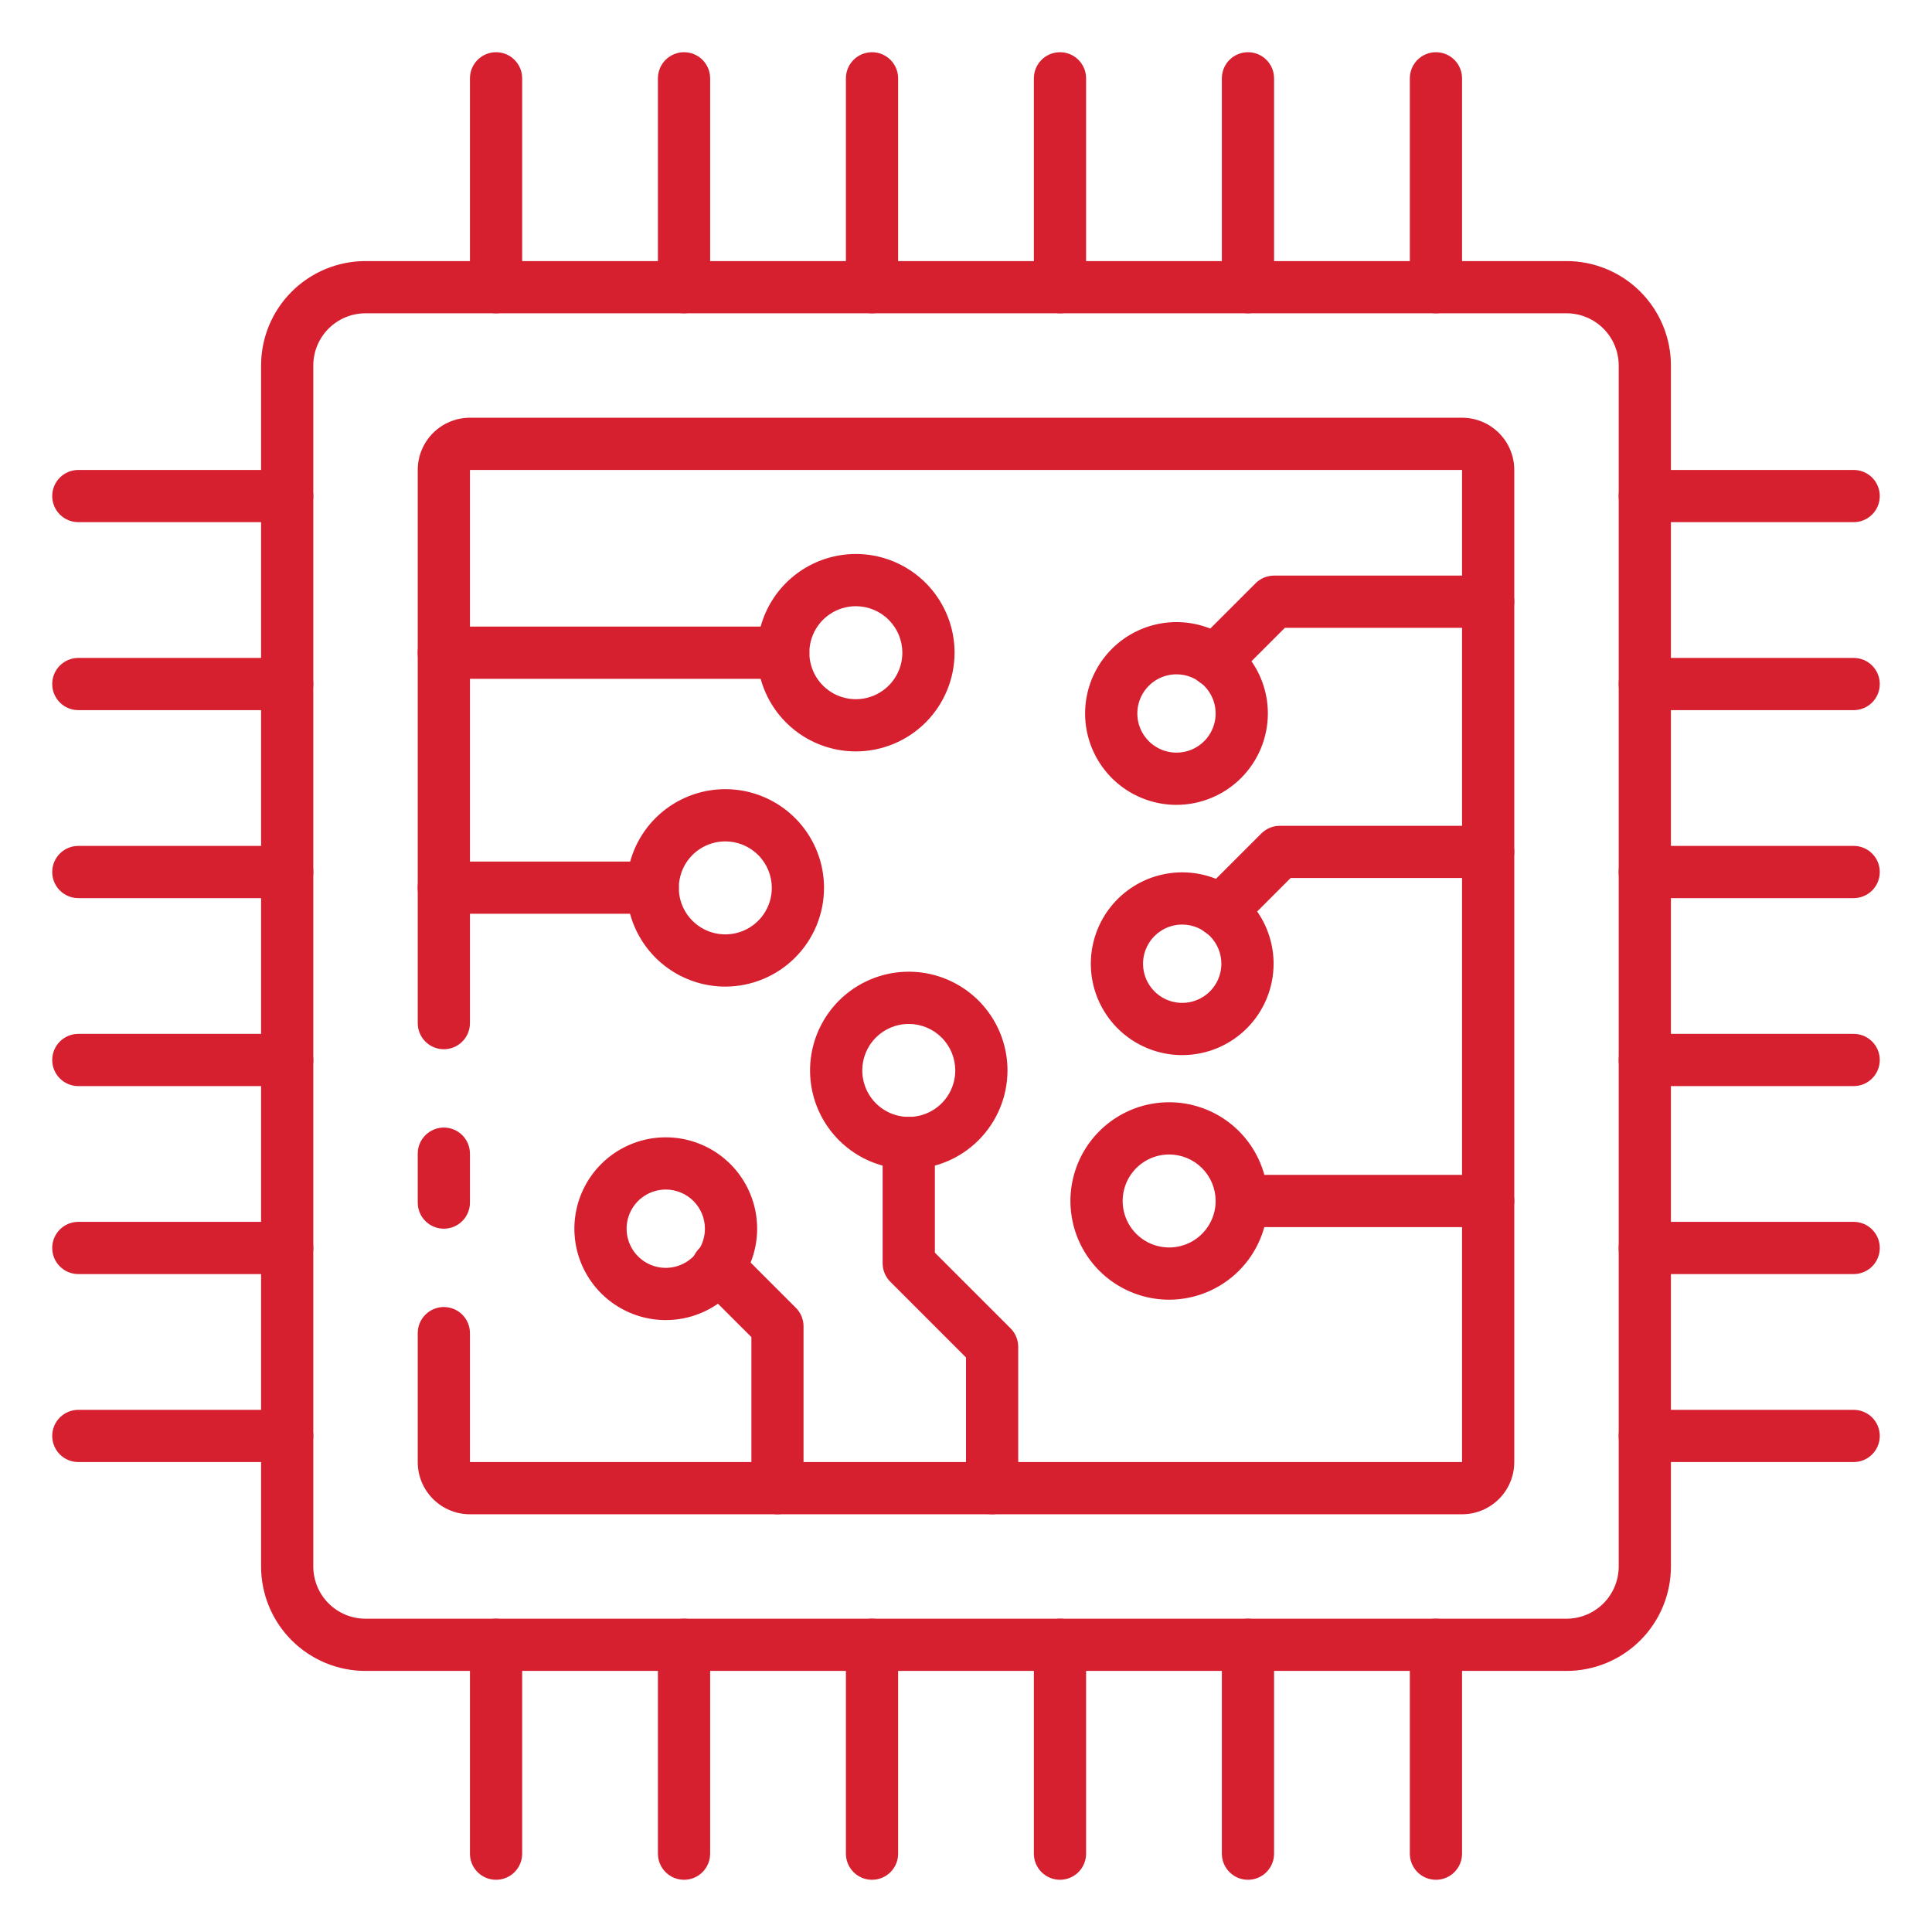
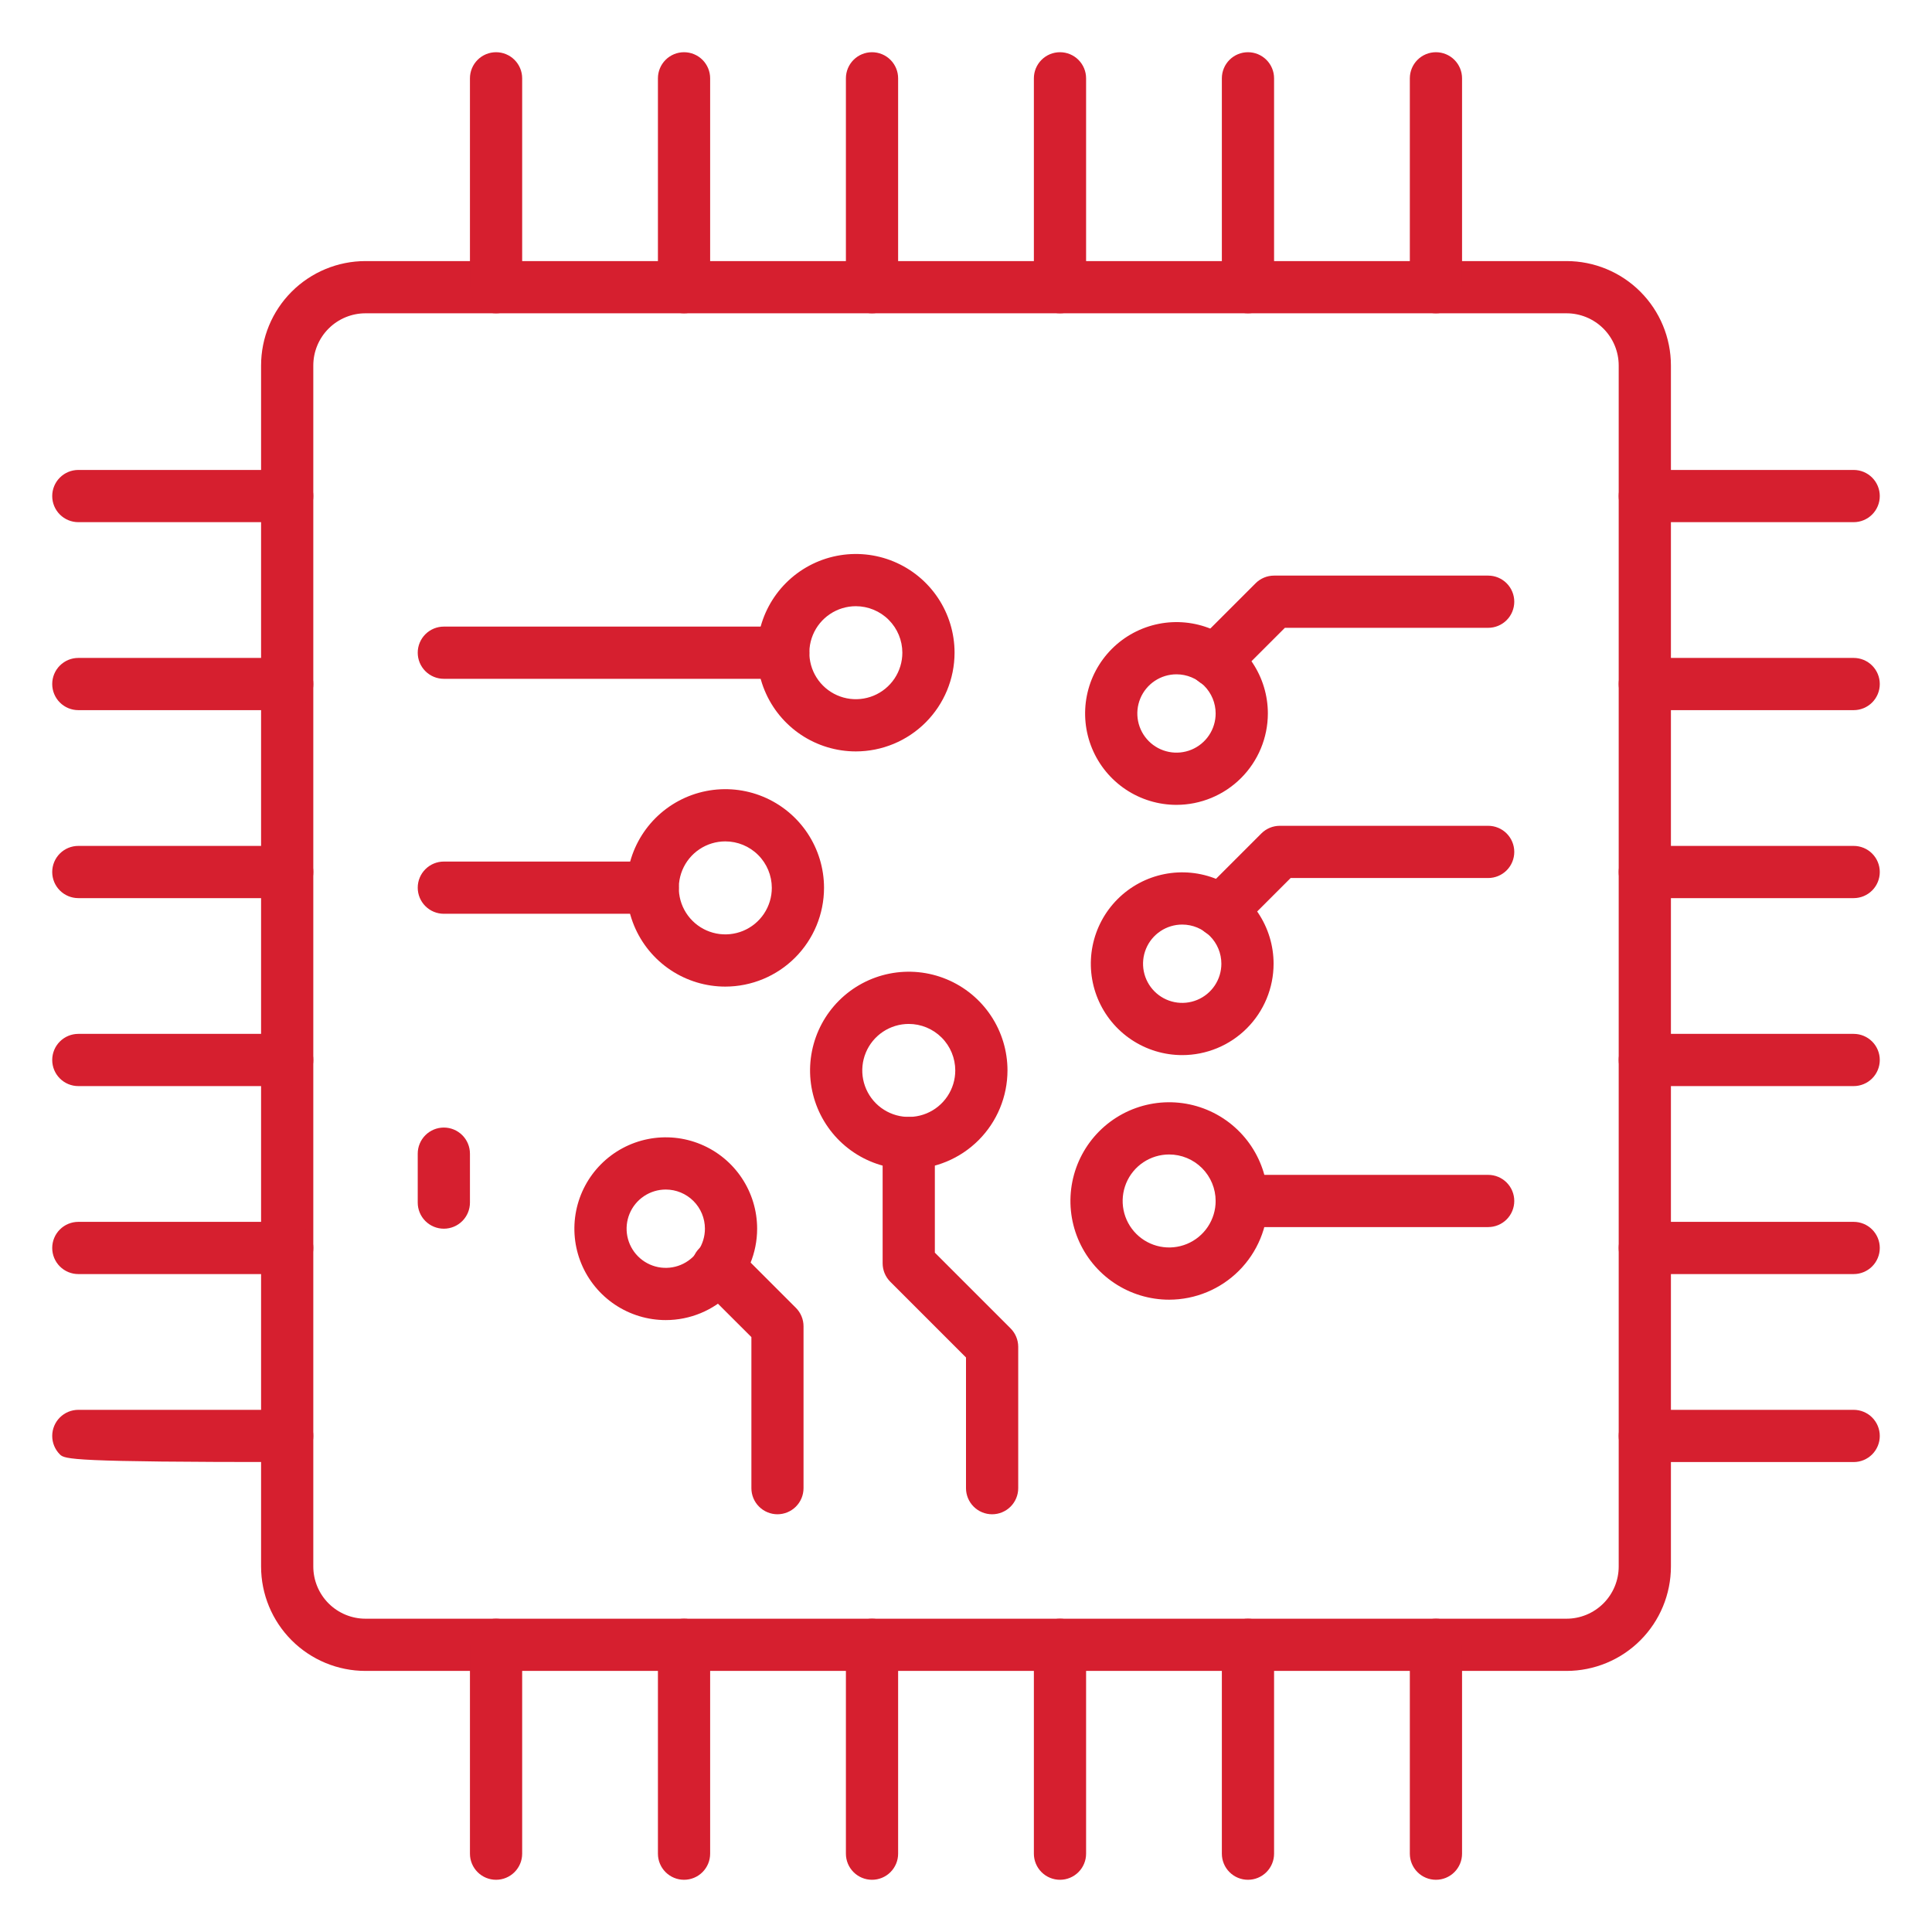
<svg xmlns="http://www.w3.org/2000/svg" width="512" height="512" viewBox="0 0 512 512" fill="none">
  <path d="M415.135 442.811H96.865C89.525 442.811 82.486 439.895 77.296 434.705C72.105 429.515 69.189 422.475 69.189 415.135V96.865C69.189 89.525 72.105 82.486 77.296 77.296C82.486 72.105 89.525 69.189 96.865 69.189H415.135C422.475 69.189 429.515 72.105 434.705 77.296C439.895 82.486 442.811 89.525 442.811 96.865V415.135C442.811 422.475 439.895 429.515 434.705 434.705C429.515 439.895 422.475 442.811 415.135 442.811ZM96.865 83.027C93.195 83.027 89.675 84.485 87.08 87.08C84.485 89.675 83.027 93.195 83.027 96.865V415.135C83.027 418.805 84.485 422.325 87.08 424.92C89.675 427.515 93.195 428.973 96.865 428.973H415.135C418.805 428.973 422.325 427.515 424.92 424.92C427.515 422.325 428.973 418.805 428.973 415.135V96.865C428.973 93.195 427.515 89.675 424.92 87.08C422.325 84.485 418.805 83.027 415.135 83.027H96.865Z" fill="#D61F2F" />
  <path d="M117.622 325.618C115.787 325.618 114.027 324.889 112.73 323.592C111.432 322.294 110.703 320.534 110.703 318.699V305.733C110.703 303.898 111.432 302.139 112.73 300.841C114.027 299.543 115.787 298.814 117.622 298.814C119.457 298.814 121.217 299.543 122.514 300.841C123.812 302.139 124.541 303.898 124.541 305.733V318.699C124.541 320.534 123.812 322.294 122.514 323.592C121.217 324.889 119.457 325.618 117.622 325.618Z" fill="#D61F2F" />
-   <path d="M387.46 401.298H124.541C120.871 401.298 117.351 399.84 114.756 397.245C112.161 394.65 110.703 391.13 110.703 387.46V353.294C110.703 351.459 111.432 349.699 112.73 348.402C114.027 347.104 115.787 346.375 117.622 346.375C119.457 346.375 121.217 347.104 122.514 348.402C123.812 349.699 124.541 351.459 124.541 353.294V387.46H387.46V124.541H124.541V271.139C124.541 272.974 123.812 274.734 122.514 276.031C121.217 277.329 119.457 278.058 117.622 278.058C115.787 278.058 114.027 277.329 112.73 276.031C111.432 274.734 110.703 272.974 110.703 271.139V124.541C110.703 120.871 112.161 117.351 114.756 114.756C117.351 112.161 120.871 110.703 124.541 110.703H387.46C391.13 110.703 394.65 112.161 397.245 114.756C399.84 117.351 401.298 120.871 401.298 124.541V387.46C401.298 391.13 399.84 394.65 397.245 397.245C394.65 399.84 391.13 401.298 387.46 401.298Z" fill="#D61F2F" />
  <path d="M380.54 83.027C378.705 83.027 376.945 82.298 375.648 81.001C374.35 79.703 373.621 77.943 373.621 76.108V20.757C373.621 18.922 374.35 17.162 375.648 15.864C376.945 14.567 378.705 13.838 380.54 13.838C382.375 13.838 384.135 14.567 385.432 15.864C386.73 17.162 387.459 18.922 387.459 20.757V76.108C387.459 77.943 386.73 79.703 385.432 81.001C384.135 82.298 382.375 83.027 380.54 83.027Z" fill="#D61F2F" />
  <path d="M330.724 83.027C328.889 83.027 327.129 82.298 325.831 81.001C324.534 79.703 323.805 77.943 323.805 76.108V20.757C323.805 18.922 324.534 17.162 325.831 15.864C327.129 14.567 328.889 13.838 330.724 13.838C332.559 13.838 334.318 14.567 335.616 15.864C336.914 17.162 337.643 18.922 337.643 20.757V76.108C337.643 77.943 336.914 79.703 335.616 81.001C334.318 82.298 332.559 83.027 330.724 83.027Z" fill="#D61F2F" />
  <path d="M280.907 83.027C279.072 83.027 277.312 82.298 276.015 81.001C274.717 79.703 273.988 77.943 273.988 76.108V20.757C273.988 18.922 274.717 17.162 276.015 15.864C277.312 14.567 279.072 13.838 280.907 13.838C282.742 13.838 284.502 14.567 285.8 15.864C287.097 17.162 287.826 18.922 287.826 20.757V76.108C287.826 77.943 287.097 79.703 285.8 81.001C284.502 82.298 282.742 83.027 280.907 83.027Z" fill="#D61F2F" />
  <path d="M231.093 83.027C229.258 83.027 227.498 82.298 226.2 81.001C224.903 79.703 224.174 77.943 224.174 76.108V20.757C224.174 18.922 224.903 17.162 226.2 15.864C227.498 14.567 229.258 13.838 231.093 13.838C232.928 13.838 234.688 14.567 235.985 15.864C237.283 17.162 238.012 18.922 238.012 20.757V76.108C238.012 77.943 237.283 79.703 235.985 81.001C234.688 82.298 232.928 83.027 231.093 83.027Z" fill="#D61F2F" />
  <path d="M181.276 83.027C179.441 83.027 177.681 82.298 176.384 81.001C175.086 79.703 174.357 77.943 174.357 76.108V20.757C174.357 18.922 175.086 17.162 176.384 15.864C177.681 14.567 179.441 13.838 181.276 13.838C183.111 13.838 184.871 14.567 186.169 15.864C187.466 17.162 188.195 18.922 188.195 20.757V76.108C188.195 77.943 187.466 79.703 186.169 81.001C184.871 82.298 183.111 83.027 181.276 83.027Z" fill="#D61F2F" />
  <path d="M131.46 83.027C129.625 83.027 127.865 82.298 126.568 81.001C125.27 79.703 124.541 77.943 124.541 76.108V20.757C124.541 18.922 125.27 17.162 126.568 15.864C127.865 14.567 129.625 13.838 131.46 13.838C133.295 13.838 135.055 14.567 136.352 15.864C137.65 17.162 138.379 18.922 138.379 20.757V76.108C138.379 77.943 137.65 79.703 136.352 81.001C135.055 82.298 133.295 83.027 131.46 83.027Z" fill="#D61F2F" />
  <path d="M380.54 498.162C378.705 498.162 376.945 497.433 375.648 496.135C374.35 494.838 373.621 493.078 373.621 491.243V435.892C373.621 434.057 374.35 432.297 375.648 430.999C376.945 429.702 378.705 428.973 380.54 428.973C382.375 428.973 384.135 429.702 385.432 430.999C386.73 432.297 387.459 434.057 387.459 435.892V491.243C387.459 493.078 386.73 494.838 385.432 496.135C384.135 497.433 382.375 498.162 380.54 498.162Z" fill="#D61F2F" />
  <path d="M330.724 498.162C328.889 498.162 327.129 497.433 325.831 496.135C324.534 494.838 323.805 493.078 323.805 491.243V435.892C323.805 434.057 324.534 432.297 325.831 430.999C327.129 429.702 328.889 428.973 330.724 428.973C332.559 428.973 334.318 429.702 335.616 430.999C336.914 432.297 337.643 434.057 337.643 435.892V491.243C337.643 493.078 336.914 494.838 335.616 496.135C334.318 497.433 332.559 498.162 330.724 498.162Z" fill="#D61F2F" />
  <path d="M280.907 498.162C279.072 498.162 277.312 497.433 276.015 496.135C274.717 494.838 273.988 493.078 273.988 491.243V435.892C273.988 434.057 274.717 432.297 276.015 430.999C277.312 429.702 279.072 428.973 280.907 428.973C282.742 428.973 284.502 429.702 285.8 430.999C287.097 432.297 287.826 434.057 287.826 435.892V491.243C287.826 493.078 287.097 494.838 285.8 496.135C284.502 497.433 282.742 498.162 280.907 498.162Z" fill="#D61F2F" />
  <path d="M231.093 498.162C229.258 498.162 227.498 497.433 226.2 496.135C224.903 494.838 224.174 493.078 224.174 491.243V435.892C224.174 434.057 224.903 432.297 226.2 430.999C227.498 429.702 229.258 428.973 231.093 428.973C232.928 428.973 234.688 429.702 235.985 430.999C237.283 432.297 238.012 434.057 238.012 435.892V491.243C238.012 493.078 237.283 494.838 235.985 496.135C234.688 497.433 232.928 498.162 231.093 498.162Z" fill="#D61F2F" />
  <path d="M181.276 498.162C179.441 498.162 177.681 497.433 176.384 496.135C175.086 494.838 174.357 493.078 174.357 491.243V435.892C174.357 434.057 175.086 432.297 176.384 430.999C177.681 429.702 179.441 428.973 181.276 428.973C183.111 428.973 184.871 429.702 186.169 430.999C187.466 432.297 188.195 434.057 188.195 435.892V491.243C188.195 493.078 187.466 494.838 186.169 496.135C184.871 497.433 183.111 498.162 181.276 498.162Z" fill="#D61F2F" />
  <path d="M131.46 498.162C129.625 498.162 127.865 497.433 126.568 496.135C125.27 494.838 124.541 493.078 124.541 491.243V435.892C124.541 434.057 125.27 432.297 126.568 430.999C127.865 429.702 129.625 428.973 131.46 428.973C133.295 428.973 135.055 429.702 136.352 430.999C137.65 432.297 138.379 434.057 138.379 435.892V491.243C138.379 493.078 137.65 494.838 136.352 496.135C135.055 497.433 133.295 498.162 131.46 498.162Z" fill="#D61F2F" />
  <path d="M491.243 387.459H435.892C434.057 387.459 432.297 386.73 430.999 385.432C429.702 384.135 428.973 382.375 428.973 380.54C428.973 378.705 429.702 376.945 430.999 375.648C432.297 374.35 434.057 373.621 435.892 373.621H491.243C493.078 373.621 494.838 374.35 496.135 375.648C497.433 376.945 498.162 378.705 498.162 380.54C498.162 382.375 497.433 384.135 496.135 385.432C494.838 386.73 493.078 387.459 491.243 387.459Z" fill="#D61F2F" />
  <path d="M491.243 337.643H435.892C434.057 337.643 432.297 336.914 430.999 335.616C429.702 334.318 428.973 332.559 428.973 330.724C428.973 328.889 429.702 327.129 430.999 325.831C432.297 324.534 434.057 323.805 435.892 323.805H491.243C493.078 323.805 494.838 324.534 496.135 325.831C497.433 327.129 498.162 328.889 498.162 330.724C498.162 332.559 497.433 334.318 496.135 335.616C494.838 336.914 493.078 337.643 491.243 337.643Z" fill="#D61F2F" />
  <path d="M491.243 287.826H435.892C434.057 287.826 432.297 287.097 430.999 285.8C429.702 284.502 428.973 282.742 428.973 280.907C428.973 279.072 429.702 277.312 430.999 276.015C432.297 274.717 434.057 273.988 435.892 273.988H491.243C493.078 273.988 494.838 274.717 496.135 276.015C497.433 277.312 498.162 279.072 498.162 280.907C498.162 282.742 497.433 284.502 496.135 285.8C494.838 287.097 493.078 287.826 491.243 287.826Z" fill="#D61F2F" />
  <path d="M491.243 238.012H435.892C434.057 238.012 432.297 237.283 430.999 235.985C429.702 234.688 428.973 232.928 428.973 231.093C428.973 229.258 429.702 227.498 430.999 226.2C432.297 224.903 434.057 224.174 435.892 224.174H491.243C493.078 224.174 494.838 224.903 496.135 226.2C497.433 227.498 498.162 229.258 498.162 231.093C498.162 232.928 497.433 234.688 496.135 235.985C494.838 237.283 493.078 238.012 491.243 238.012Z" fill="#D61F2F" />
  <path d="M491.243 188.195H435.892C434.057 188.195 432.297 187.466 430.999 186.169C429.702 184.871 428.973 183.111 428.973 181.276C428.973 179.441 429.702 177.681 430.999 176.384C432.297 175.086 434.057 174.357 435.892 174.357H491.243C493.078 174.357 494.838 175.086 496.135 176.384C497.433 177.681 498.162 179.441 498.162 181.276C498.162 183.111 497.433 184.871 496.135 186.169C494.838 187.466 493.078 188.195 491.243 188.195Z" fill="#D61F2F" />
  <path d="M491.243 138.379H435.892C434.057 138.379 432.297 137.65 430.999 136.352C429.702 135.055 428.973 133.295 428.973 131.46C428.973 129.625 429.702 127.865 430.999 126.568C432.297 125.27 434.057 124.541 435.892 124.541H491.243C493.078 124.541 494.838 125.27 496.135 126.568C497.433 127.865 498.162 129.625 498.162 131.46C498.162 133.295 497.433 135.055 496.135 136.352C494.838 137.65 493.078 138.379 491.243 138.379Z" fill="#D61F2F" />
-   <path d="M76.108 387.459H20.757C18.922 387.459 17.162 386.73 15.864 385.432C14.567 384.135 13.838 382.375 13.838 380.54C13.838 378.705 14.567 376.945 15.864 375.648C17.162 374.35 18.922 373.621 20.757 373.621H76.108C77.943 373.621 79.703 374.35 81.001 375.648C82.298 376.945 83.027 378.705 83.027 380.54C83.027 382.375 82.298 384.135 81.001 385.432C79.703 386.73 77.943 387.459 76.108 387.459Z" fill="#D61F2F" />
+   <path d="M76.108 387.459C18.922 387.459 17.162 386.73 15.864 385.432C14.567 384.135 13.838 382.375 13.838 380.54C13.838 378.705 14.567 376.945 15.864 375.648C17.162 374.35 18.922 373.621 20.757 373.621H76.108C77.943 373.621 79.703 374.35 81.001 375.648C82.298 376.945 83.027 378.705 83.027 380.54C83.027 382.375 82.298 384.135 81.001 385.432C79.703 386.73 77.943 387.459 76.108 387.459Z" fill="#D61F2F" />
  <path d="M76.108 337.643H20.757C18.922 337.643 17.162 336.914 15.864 335.616C14.567 334.318 13.838 332.559 13.838 330.724C13.838 328.889 14.567 327.129 15.864 325.831C17.162 324.534 18.922 323.805 20.757 323.805H76.108C77.943 323.805 79.703 324.534 81.001 325.831C82.298 327.129 83.027 328.889 83.027 330.724C83.027 332.559 82.298 334.318 81.001 335.616C79.703 336.914 77.943 337.643 76.108 337.643Z" fill="#D61F2F" />
  <path d="M76.108 287.826H20.757C18.922 287.826 17.162 287.097 15.864 285.8C14.567 284.502 13.838 282.742 13.838 280.907C13.838 279.072 14.567 277.312 15.864 276.015C17.162 274.717 18.922 273.988 20.757 273.988H76.108C77.943 273.988 79.703 274.717 81.001 276.015C82.298 277.312 83.027 279.072 83.027 280.907C83.027 282.742 82.298 284.502 81.001 285.8C79.703 287.097 77.943 287.826 76.108 287.826Z" fill="#D61F2F" />
  <path d="M76.108 238.012H20.757C18.922 238.012 17.162 237.283 15.864 235.985C14.567 234.688 13.838 232.928 13.838 231.093C13.838 229.258 14.567 227.498 15.864 226.2C17.162 224.903 18.922 224.174 20.757 224.174H76.108C77.943 224.174 79.703 224.903 81.001 226.2C82.298 227.498 83.027 229.258 83.027 231.093C83.027 232.928 82.298 234.688 81.001 235.985C79.703 237.283 77.943 238.012 76.108 238.012Z" fill="#D61F2F" />
  <path d="M76.108 188.195H20.757C18.922 188.195 17.162 187.466 15.864 186.169C14.567 184.871 13.838 183.111 13.838 181.276C13.838 179.441 14.567 177.681 15.864 176.384C17.162 175.086 18.922 174.357 20.757 174.357H76.108C77.943 174.357 79.703 175.086 81.001 176.384C82.298 177.681 83.027 179.441 83.027 181.276C83.027 183.111 82.298 184.871 81.001 186.169C79.703 187.466 77.943 188.195 76.108 188.195Z" fill="#D61F2F" />
  <path d="M76.108 138.379H20.757C18.922 138.379 17.162 137.65 15.864 136.352C14.567 135.055 13.838 133.295 13.838 131.46C13.838 129.625 14.567 127.865 15.864 126.568C17.162 125.27 18.922 124.541 20.757 124.541H76.108C77.943 124.541 79.703 125.27 81.001 126.568C82.298 127.865 83.027 129.625 83.027 131.46C83.027 133.295 82.298 135.055 81.001 136.352C79.703 137.65 77.943 138.379 76.108 138.379Z" fill="#D61F2F" />
  <path d="M207.568 179.893H117.622C115.787 179.893 114.027 179.164 112.73 177.866C111.432 176.568 110.703 174.809 110.703 172.974C110.703 171.139 111.432 169.379 112.73 168.081C114.027 166.784 115.787 166.055 117.622 166.055H207.568C209.403 166.055 211.163 166.784 212.46 168.081C213.758 169.379 214.487 171.139 214.487 172.974C214.487 174.809 213.758 176.568 212.46 177.866C211.163 179.164 209.403 179.893 207.568 179.893Z" fill="#D61F2F" />
  <path d="M226.809 199.133C221.635 199.133 216.577 197.599 212.275 194.725C207.973 191.85 204.62 187.764 202.64 182.984C200.66 178.204 200.142 172.944 201.151 167.869C202.161 162.795 204.652 158.133 208.311 154.475C211.969 150.816 216.631 148.325 221.705 147.315C226.78 146.306 232.04 146.824 236.82 148.804C241.6 150.784 245.686 154.137 248.56 158.439C251.435 162.741 252.969 167.799 252.969 172.973C252.962 179.909 250.203 186.559 245.299 191.463C240.395 196.368 233.745 199.126 226.809 199.133ZM226.809 160.65C224.372 160.65 221.989 161.373 219.963 162.727C217.936 164.081 216.357 166.006 215.424 168.257C214.492 170.509 214.248 172.987 214.723 175.377C215.199 177.767 216.372 179.963 218.095 181.686C219.819 183.41 222.015 184.583 224.405 185.059C226.795 185.534 229.273 185.29 231.525 184.358C233.776 183.425 235.701 181.845 237.055 179.819C238.409 177.793 239.131 175.41 239.131 172.973C239.128 169.706 237.828 166.574 235.518 164.264C233.208 161.953 230.076 160.654 226.809 160.65Z" fill="#D61F2F" />
  <path d="M394.378 325.189H329.063C327.228 325.189 325.469 324.46 324.171 323.163C322.873 321.865 322.145 320.105 322.145 318.27C322.145 316.435 322.873 314.676 324.171 313.378C325.469 312.081 327.228 311.352 329.063 311.352H394.378C396.213 311.352 397.973 312.081 399.27 313.378C400.568 314.676 401.297 316.435 401.297 318.27C401.297 320.105 400.568 321.865 399.27 323.163C397.973 324.46 396.213 325.189 394.378 325.189Z" fill="#D61F2F" />
  <path d="M309.836 344.43C304.662 344.43 299.604 342.896 295.302 340.021C291 337.147 287.647 333.061 285.667 328.281C283.687 323.501 283.169 318.241 284.178 313.166C285.188 308.092 287.679 303.43 291.338 299.772C294.997 296.113 299.658 293.621 304.733 292.612C309.807 291.603 315.067 292.121 319.847 294.101C324.628 296.081 328.713 299.434 331.588 303.736C334.462 308.038 335.997 313.096 335.997 318.27C335.989 325.206 333.231 331.855 328.326 336.76C323.422 341.664 316.772 344.423 309.836 344.43ZM309.836 305.947C307.399 305.947 305.017 306.67 302.99 308.024C300.964 309.378 299.384 311.302 298.452 313.554C297.519 315.806 297.275 318.283 297.75 320.674C298.226 323.064 299.4 325.26 301.123 326.983C302.846 328.707 305.042 329.88 307.432 330.356C309.823 330.831 312.3 330.587 314.552 329.654C316.804 328.722 318.728 327.142 320.082 325.116C321.436 323.089 322.159 320.707 322.159 318.27C322.155 315.003 320.856 311.871 318.546 309.56C316.235 307.25 313.103 305.951 309.836 305.947Z" fill="#D61F2F" />
  <path d="M192.215 261.46C187.041 261.46 181.983 259.925 177.681 257.051C173.379 254.176 170.026 250.09 168.046 245.31C166.066 240.53 165.548 235.27 166.557 230.195C167.567 225.121 170.058 220.46 173.717 216.801C177.376 213.142 182.037 210.651 187.111 209.641C192.186 208.632 197.446 209.15 202.226 211.13C207.006 213.11 211.092 216.463 213.967 220.765C216.841 225.067 218.376 230.125 218.376 235.299C218.368 242.235 215.61 248.885 210.705 253.789C205.801 258.694 199.151 261.452 192.215 261.46ZM192.215 222.977C189.778 222.977 187.396 223.699 185.369 225.053C183.343 226.407 181.763 228.332 180.831 230.583C179.898 232.835 179.654 235.313 180.129 237.703C180.605 240.094 181.778 242.289 183.502 244.013C185.225 245.736 187.421 246.909 189.811 247.385C192.201 247.86 194.679 247.616 196.931 246.684C199.182 245.751 201.107 244.172 202.461 242.145C203.815 240.119 204.538 237.736 204.538 235.299C204.536 232.032 203.237 228.898 200.926 226.588C198.616 224.277 195.483 222.978 192.215 222.977Z" fill="#D61F2F" />
  <path d="M172.973 242.162H117.622C115.787 242.162 114.027 241.433 112.73 240.136C111.432 238.838 110.703 237.078 110.703 235.243C110.703 233.408 111.432 231.648 112.73 230.351C114.027 229.053 115.787 228.324 117.622 228.324H172.973C174.808 228.324 176.568 229.053 177.866 230.351C179.163 231.648 179.892 233.408 179.892 235.243C179.892 237.078 179.163 238.838 177.866 240.136C176.568 241.433 174.808 242.162 172.973 242.162Z" fill="#D61F2F" />
  <path d="M176.433 349.835C171.644 349.835 166.962 348.415 162.979 345.754C158.997 343.093 155.893 339.311 154.06 334.886C152.227 330.461 151.748 325.592 152.682 320.894C153.617 316.197 155.923 311.882 159.31 308.495C162.696 305.108 167.011 302.802 171.709 301.868C176.406 300.933 181.275 301.413 185.7 303.246C190.125 305.079 193.907 308.182 196.568 312.165C199.229 316.147 200.649 320.829 200.649 325.619C200.649 332.041 198.098 338.201 193.556 342.742C189.015 347.283 182.856 349.835 176.433 349.835ZM176.433 315.24C174.38 315.24 172.374 315.849 170.667 316.989C168.96 318.13 167.63 319.751 166.845 321.647C166.059 323.543 165.854 325.63 166.254 327.643C166.655 329.657 167.643 331.506 169.094 332.957C170.546 334.409 172.395 335.397 174.408 335.798C176.422 336.198 178.508 335.992 180.405 335.207C182.301 334.421 183.922 333.091 185.062 331.384C186.203 329.678 186.811 327.671 186.811 325.619C186.811 322.866 185.718 320.226 183.772 318.28C181.825 316.334 179.186 315.24 176.433 315.24Z" fill="#D61F2F" />
  <path d="M206.045 401.298C204.21 401.298 202.45 400.569 201.153 399.271C199.855 397.974 199.126 396.214 199.126 394.379V354.346L185.427 340.667C184.766 340.029 184.239 339.265 183.876 338.421C183.514 337.577 183.323 336.669 183.315 335.751C183.307 334.832 183.482 333.921 183.83 333.07C184.178 332.22 184.691 331.448 185.341 330.798C185.991 330.148 186.763 329.635 187.613 329.287C188.464 328.939 189.375 328.764 190.293 328.772C191.212 328.78 192.12 328.971 192.964 329.333C193.808 329.696 194.572 330.223 195.21 330.884L210.916 346.59C212.214 347.887 212.943 349.647 212.943 351.481V394.379C212.943 396.21 212.217 397.967 210.924 399.264C209.631 400.561 207.877 401.292 206.045 401.298Z" fill="#D61F2F" />
  <path d="M311.781 213.296C306.991 213.296 302.309 211.875 298.327 209.215C294.345 206.554 291.241 202.772 289.408 198.347C287.575 193.922 287.095 189.053 288.03 184.355C288.964 179.658 291.271 175.343 294.657 171.956C298.044 168.569 302.359 166.263 307.056 165.329C311.754 164.394 316.623 164.874 321.048 166.707C325.473 168.54 329.255 171.643 331.916 175.626C334.577 179.608 335.997 184.29 335.997 189.079C335.988 195.499 333.433 201.653 328.894 206.193C324.355 210.732 318.2 213.287 311.781 213.296ZM311.781 178.701C309.728 178.701 307.721 179.31 306.015 180.45C304.308 181.591 302.978 183.211 302.192 185.108C301.407 187.004 301.201 189.091 301.602 191.104C302.002 193.117 302.991 194.967 304.442 196.418C305.893 197.87 307.743 198.858 309.756 199.258C311.769 199.659 313.856 199.453 315.752 198.668C317.649 197.882 319.27 196.552 320.41 194.845C321.55 193.139 322.159 191.132 322.159 189.079C322.159 186.327 321.066 183.687 319.119 181.741C317.173 179.795 314.533 178.701 311.781 178.701Z" fill="#D61F2F" />
  <path d="M321.937 182.085C320.569 182.084 319.231 181.679 318.094 180.918C316.956 180.158 316.07 179.078 315.546 177.813C315.023 176.549 314.886 175.158 315.152 173.816C315.419 172.475 316.078 171.242 317.045 170.274L332.751 154.568C334.048 153.271 335.808 152.541 337.643 152.541H394.378C396.213 152.541 397.973 153.27 399.27 154.568C400.568 155.865 401.297 157.625 401.297 159.46C401.297 161.295 400.568 163.055 399.27 164.352C397.973 165.65 396.213 166.379 394.378 166.379H340.507L326.829 180.058C326.188 180.702 325.426 181.213 324.586 181.561C323.746 181.909 322.846 182.087 321.937 182.085Z" fill="#D61F2F" />
  <path d="M313.296 279.614C308.507 279.614 303.825 278.194 299.843 275.533C295.86 272.872 292.756 269.09 290.923 264.665C289.091 260.24 288.611 255.371 289.545 250.674C290.48 245.976 292.786 241.661 296.173 238.274C299.56 234.888 303.874 232.581 308.572 231.647C313.269 230.713 318.139 231.192 322.563 233.025C326.988 234.858 330.77 237.962 333.431 241.944C336.092 245.926 337.513 250.608 337.513 255.398C337.513 261.82 334.961 267.98 330.42 272.521C325.878 277.063 319.719 279.614 313.296 279.614ZM313.296 245.019C311.244 245.019 309.237 245.628 307.53 246.769C305.824 247.909 304.493 249.53 303.708 251.426C302.922 253.323 302.717 255.409 303.117 257.423C303.518 259.436 304.506 261.285 305.958 262.736C307.409 264.188 309.258 265.176 311.272 265.577C313.285 265.977 315.372 265.772 317.268 264.986C319.164 264.201 320.785 262.871 321.926 261.164C323.066 259.457 323.675 257.451 323.675 255.398C323.675 252.645 322.581 250.006 320.635 248.059C318.689 246.113 316.049 245.019 313.296 245.019Z" fill="#D61F2F" />
  <path d="M323.46 248.39C322.092 248.389 320.755 247.983 319.617 247.223C318.48 246.463 317.593 245.382 317.07 244.118C316.546 242.854 316.409 241.463 316.676 240.121C316.943 238.779 317.601 237.547 318.569 236.579L334.275 220.873C335.572 219.575 337.332 218.846 339.166 218.846H394.379C396.214 218.846 397.974 219.575 399.272 220.872C400.569 222.17 401.298 223.93 401.298 225.765C401.298 227.6 400.569 229.36 399.272 230.657C397.974 231.955 396.214 232.684 394.379 232.684H342.031L328.352 246.362C327.055 247.66 325.295 248.389 323.46 248.39Z" fill="#D61F2F" />
  <path d="M240.834 309.836C235.66 309.836 230.602 308.302 226.3 305.428C221.998 302.553 218.645 298.467 216.665 293.687C214.685 288.907 214.167 283.647 215.177 278.572C216.186 273.498 218.677 268.836 222.336 265.178C225.995 261.519 230.656 259.028 235.731 258.018C240.805 257.009 246.065 257.527 250.845 259.507C255.626 261.487 259.711 264.84 262.586 269.142C265.46 273.444 266.995 278.502 266.995 283.676C266.987 290.612 264.229 297.262 259.324 302.166C254.42 307.071 247.77 309.829 240.834 309.836ZM240.834 271.353C238.397 271.353 236.015 272.076 233.988 273.43C231.962 274.784 230.382 276.709 229.45 278.96C228.517 281.212 228.273 283.69 228.748 286.08C229.224 288.47 230.398 290.666 232.121 292.389C233.844 294.113 236.04 295.286 238.43 295.762C240.821 296.237 243.298 295.993 245.55 295.061C247.802 294.128 249.726 292.549 251.08 290.522C252.434 288.496 253.157 286.113 253.157 283.676C253.153 280.409 251.854 277.277 249.544 274.967C247.233 272.657 244.101 271.357 240.834 271.353Z" fill="#D61F2F" />
  <path d="M262.919 401.298C261.084 401.298 259.324 400.569 258.027 399.272C256.729 397.974 256 396.214 256 394.379V359.743L235.935 339.678C234.638 338.381 233.909 336.621 233.908 334.787V302.911C233.908 301.076 234.637 299.316 235.935 298.019C237.232 296.721 238.992 295.992 240.827 295.992C242.662 295.992 244.422 296.721 245.72 298.019C247.017 299.316 247.746 301.076 247.746 302.911V331.971L267.811 352.035C269.097 353.321 269.825 355.061 269.838 356.879V394.379C269.838 396.214 269.109 397.974 267.812 399.272C266.514 400.569 264.754 401.298 262.919 401.298Z" fill="#D61F2F" />
</svg>